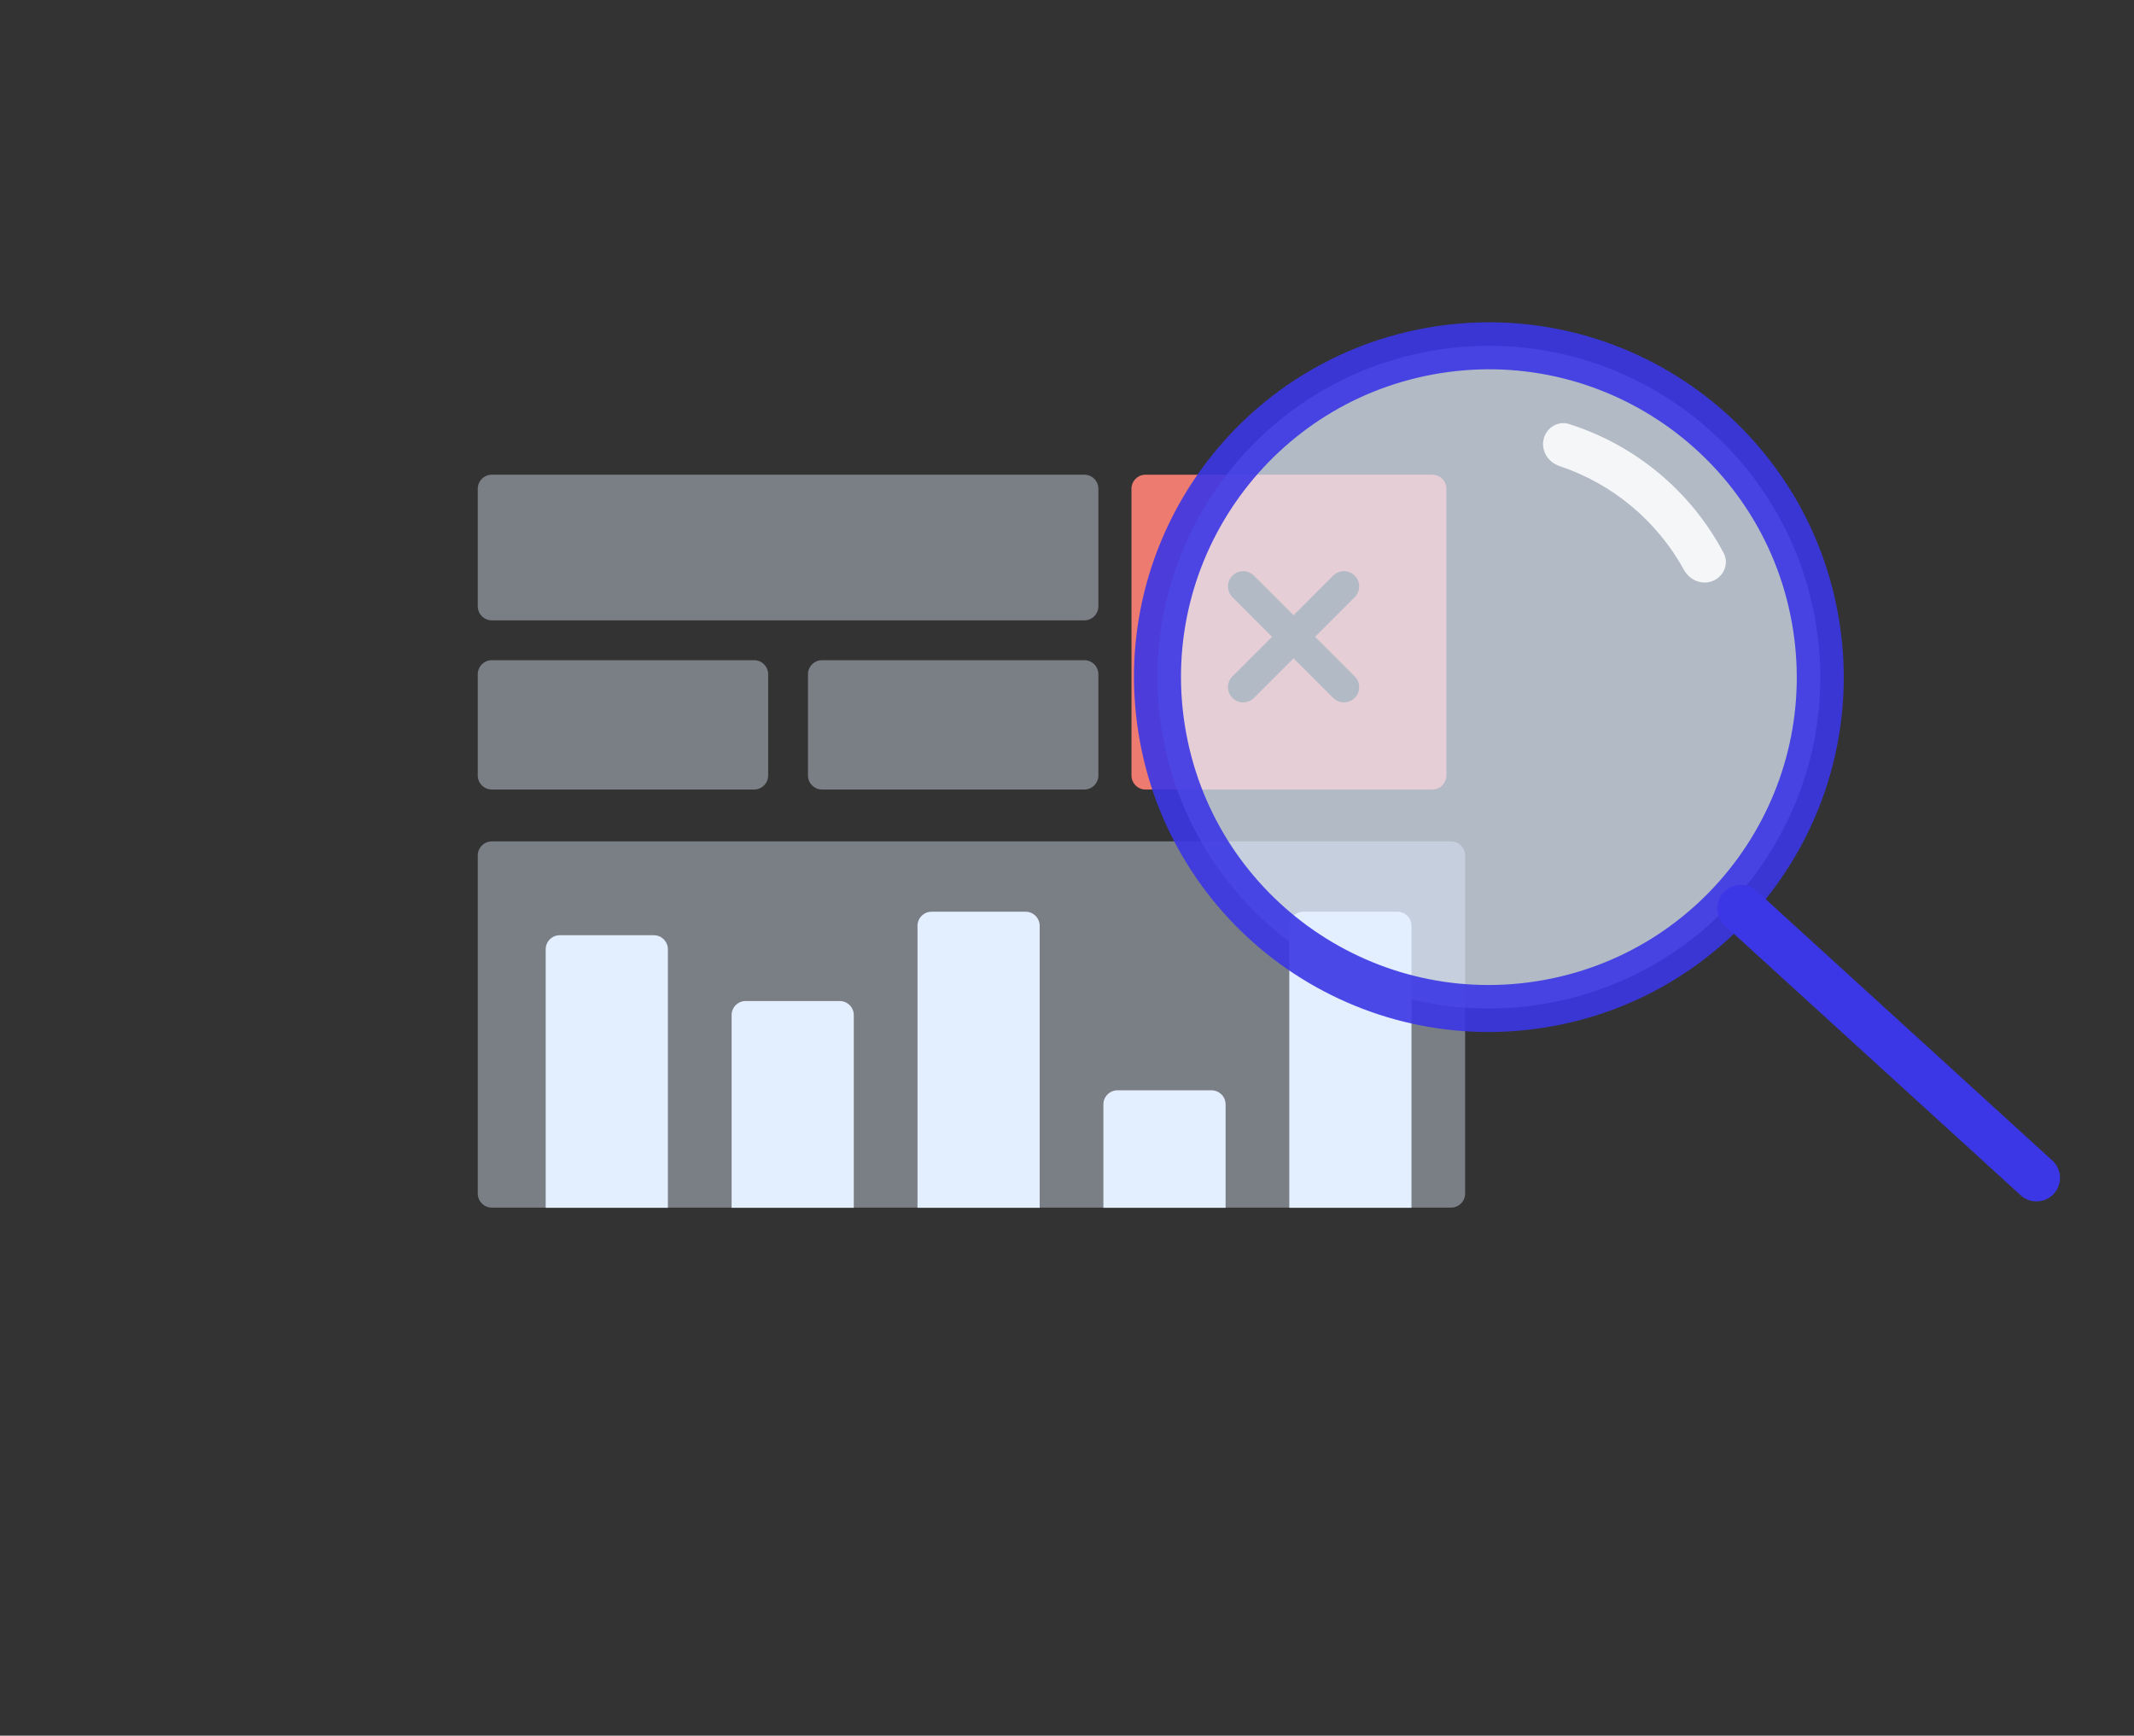
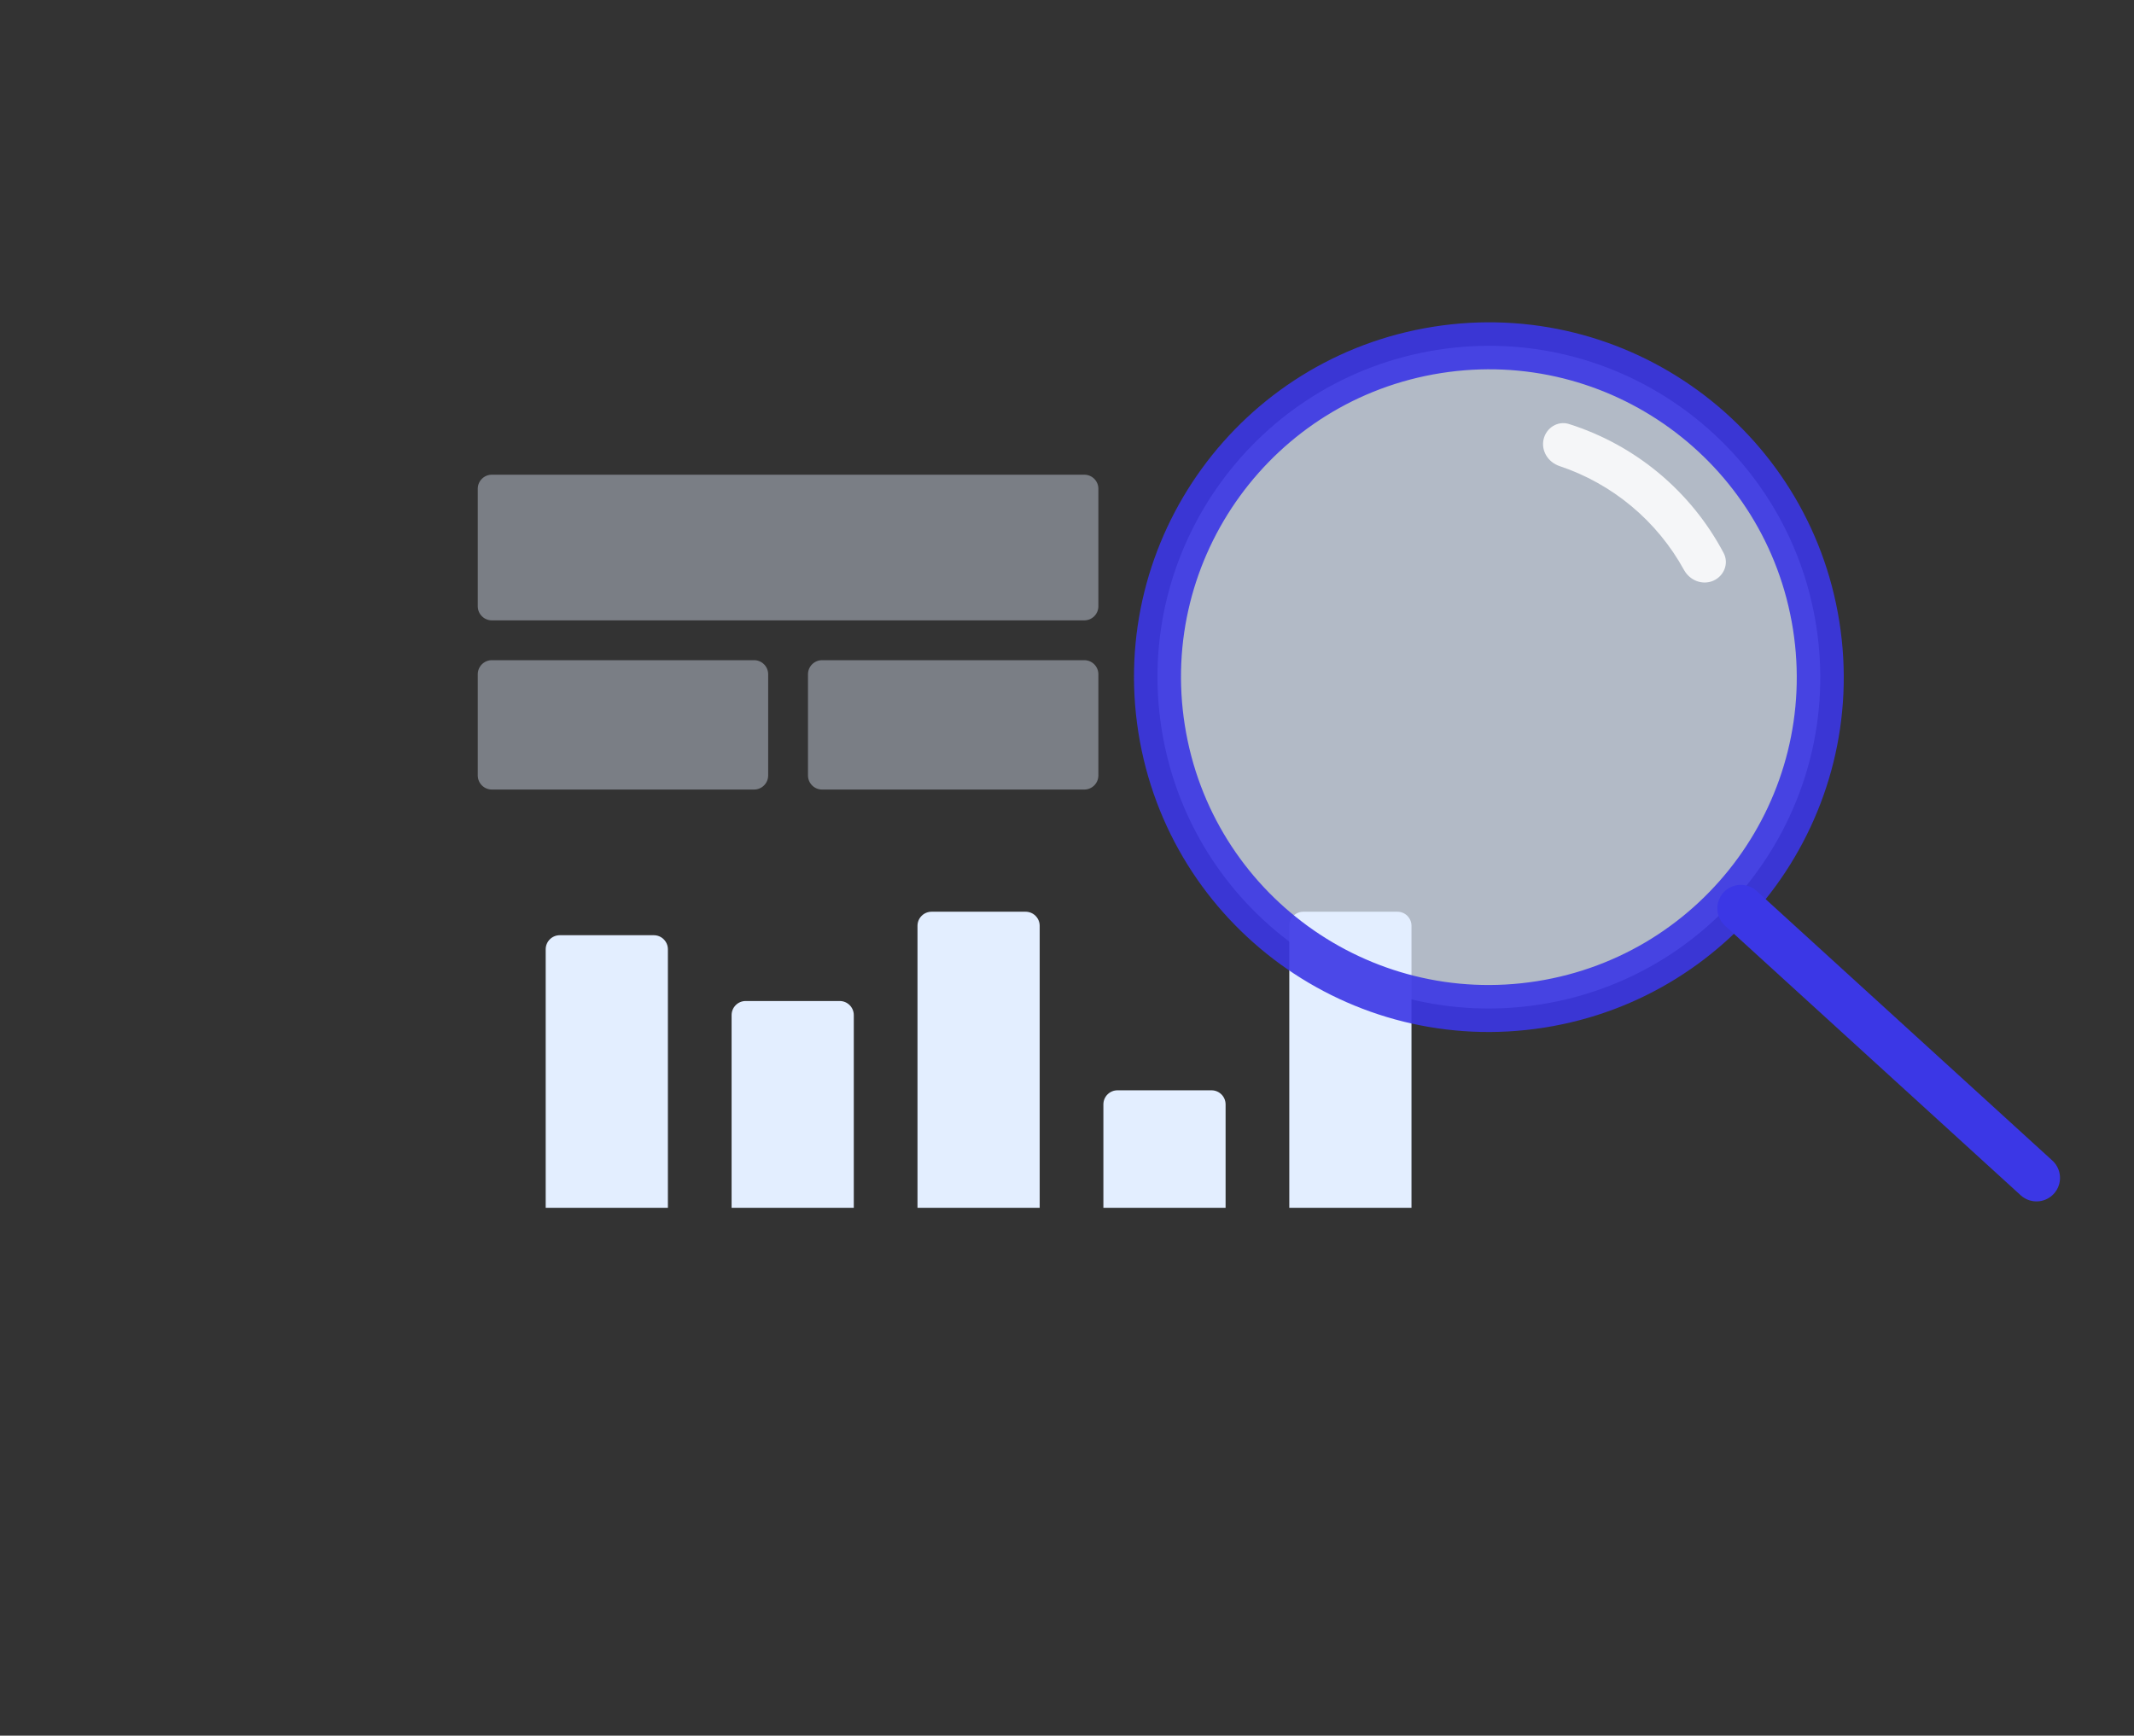
<svg xmlns="http://www.w3.org/2000/svg" width="268" height="218" viewBox="0 0 268 218" fill="none">
  <rect x="0" y="0" width="268" height="218" fill="#333333" stroke="none" />
-   <path opacity="0.4" d="M182.229 105.68H61.771C60.793 105.68 60 106.473 60 107.451V149.909C60 150.887 60.793 151.68 61.771 151.68H182.229C183.207 151.68 184 150.887 184 149.909V107.451C184 106.473 183.207 105.68 182.229 105.68Z" fill="#E3EEFF" />
  <path fill-rule="evenodd" clip-rule="evenodd" d="M116.995 114.514C116.017 114.514 115.224 115.307 115.224 116.285V151.7H130.57V116.285C130.57 115.307 129.777 114.514 128.8 114.514H116.995ZM68.531 119.236C68.531 118.258 69.324 117.465 70.302 117.465H82.107C83.085 117.465 83.878 118.258 83.878 119.236V151.7H68.531V119.236ZM91.878 127.5C91.878 126.522 92.67 125.729 93.648 125.729H105.453C106.431 125.729 107.224 126.522 107.224 127.5V151.7H91.878V127.5ZM138.57 138.714C138.57 137.736 139.363 136.944 140.341 136.944H152.146C153.124 136.944 153.917 137.736 153.917 138.714V151.7H138.57V138.714ZM163.687 114.514C162.709 114.514 161.917 115.307 161.917 116.285V151.7H177.263V116.285C177.263 115.307 176.47 114.514 175.492 114.514H163.687Z" fill="#E3EEFF" />
  <path opacity="0.4" fill-rule="evenodd" clip-rule="evenodd" d="M61.771 59.622C60.793 59.622 60 60.414 60 61.392V76.148C60 77.126 60.793 77.919 61.771 77.919H136.171C137.149 77.919 137.941 77.126 137.941 76.148V61.392C137.941 60.414 137.149 59.622 136.171 59.622H61.771ZM60 84.69C60 83.712 60.793 82.919 61.771 82.919H94.7C95.678 82.919 96.471 83.712 96.471 84.69V97.397C96.471 98.375 95.678 99.168 94.7 99.168H61.771C60.793 99.168 60 98.375 60 97.397V84.69ZM101.471 84.69C101.471 83.712 102.263 82.919 103.241 82.919H136.171C137.149 82.919 137.941 83.712 137.941 84.69V97.397C137.941 98.375 137.149 99.168 136.171 99.168H103.241C102.263 99.168 101.471 98.375 101.471 97.397V84.69Z" fill="#E3EEFF" />
-   <path fill-rule="evenodd" clip-rule="evenodd" d="M143.866 59.622C142.888 59.622 142.096 60.414 142.096 61.392V97.397C142.096 98.375 142.888 99.168 143.866 99.168H179.871C180.849 99.168 181.642 98.375 181.642 97.397V61.392C181.642 60.414 180.849 59.622 179.871 59.622H143.866ZM157.48 72.301C156.733 71.554 155.521 71.554 154.774 72.301C154.027 73.049 154.027 74.26 154.774 75.007L159.748 79.982L154.774 84.956C154.027 85.703 154.027 86.915 154.774 87.662C155.521 88.409 156.733 88.409 157.48 87.662L162.454 82.688L167.429 87.662C168.176 88.409 169.388 88.409 170.135 87.662C170.882 86.915 170.882 85.703 170.135 84.956L165.16 79.982L170.135 75.007C170.882 74.26 170.882 73.049 170.135 72.301C169.388 71.554 168.176 71.554 167.429 72.301L162.454 77.276L157.48 72.301Z" fill="#ED7B6F" />
  <path opacity="0.9" d="M193.479 126.154C216.179 122.566 231.672 101.255 228.084 78.555C224.496 55.855 203.185 40.362 180.485 43.95C157.785 47.538 142.292 68.849 145.88 91.549C149.468 114.249 170.779 129.742 193.479 126.154Z" fill="#E3EEFF" fill-opacity="0.8" stroke="#3B37E6" stroke-width="5.902" />
  <path d="M218.625 114.09L255.756 147.946" stroke="#3B37E6" stroke-width="5.902" stroke-linecap="round" />
  <path opacity="0.87" d="M215.148 72.948C216.515 72.36 217.157 70.768 216.461 69.453C214.438 65.63 211.686 62.229 208.352 59.447C205.018 56.665 201.179 54.567 197.056 53.261C195.637 52.811 194.186 53.728 193.852 55.178C193.519 56.629 194.431 58.063 195.843 58.535C199.142 59.637 202.215 61.348 204.898 63.587C207.581 65.826 209.814 68.542 211.489 71.591C212.206 72.896 213.78 73.536 215.148 72.948Z" fill="white" />
</svg>